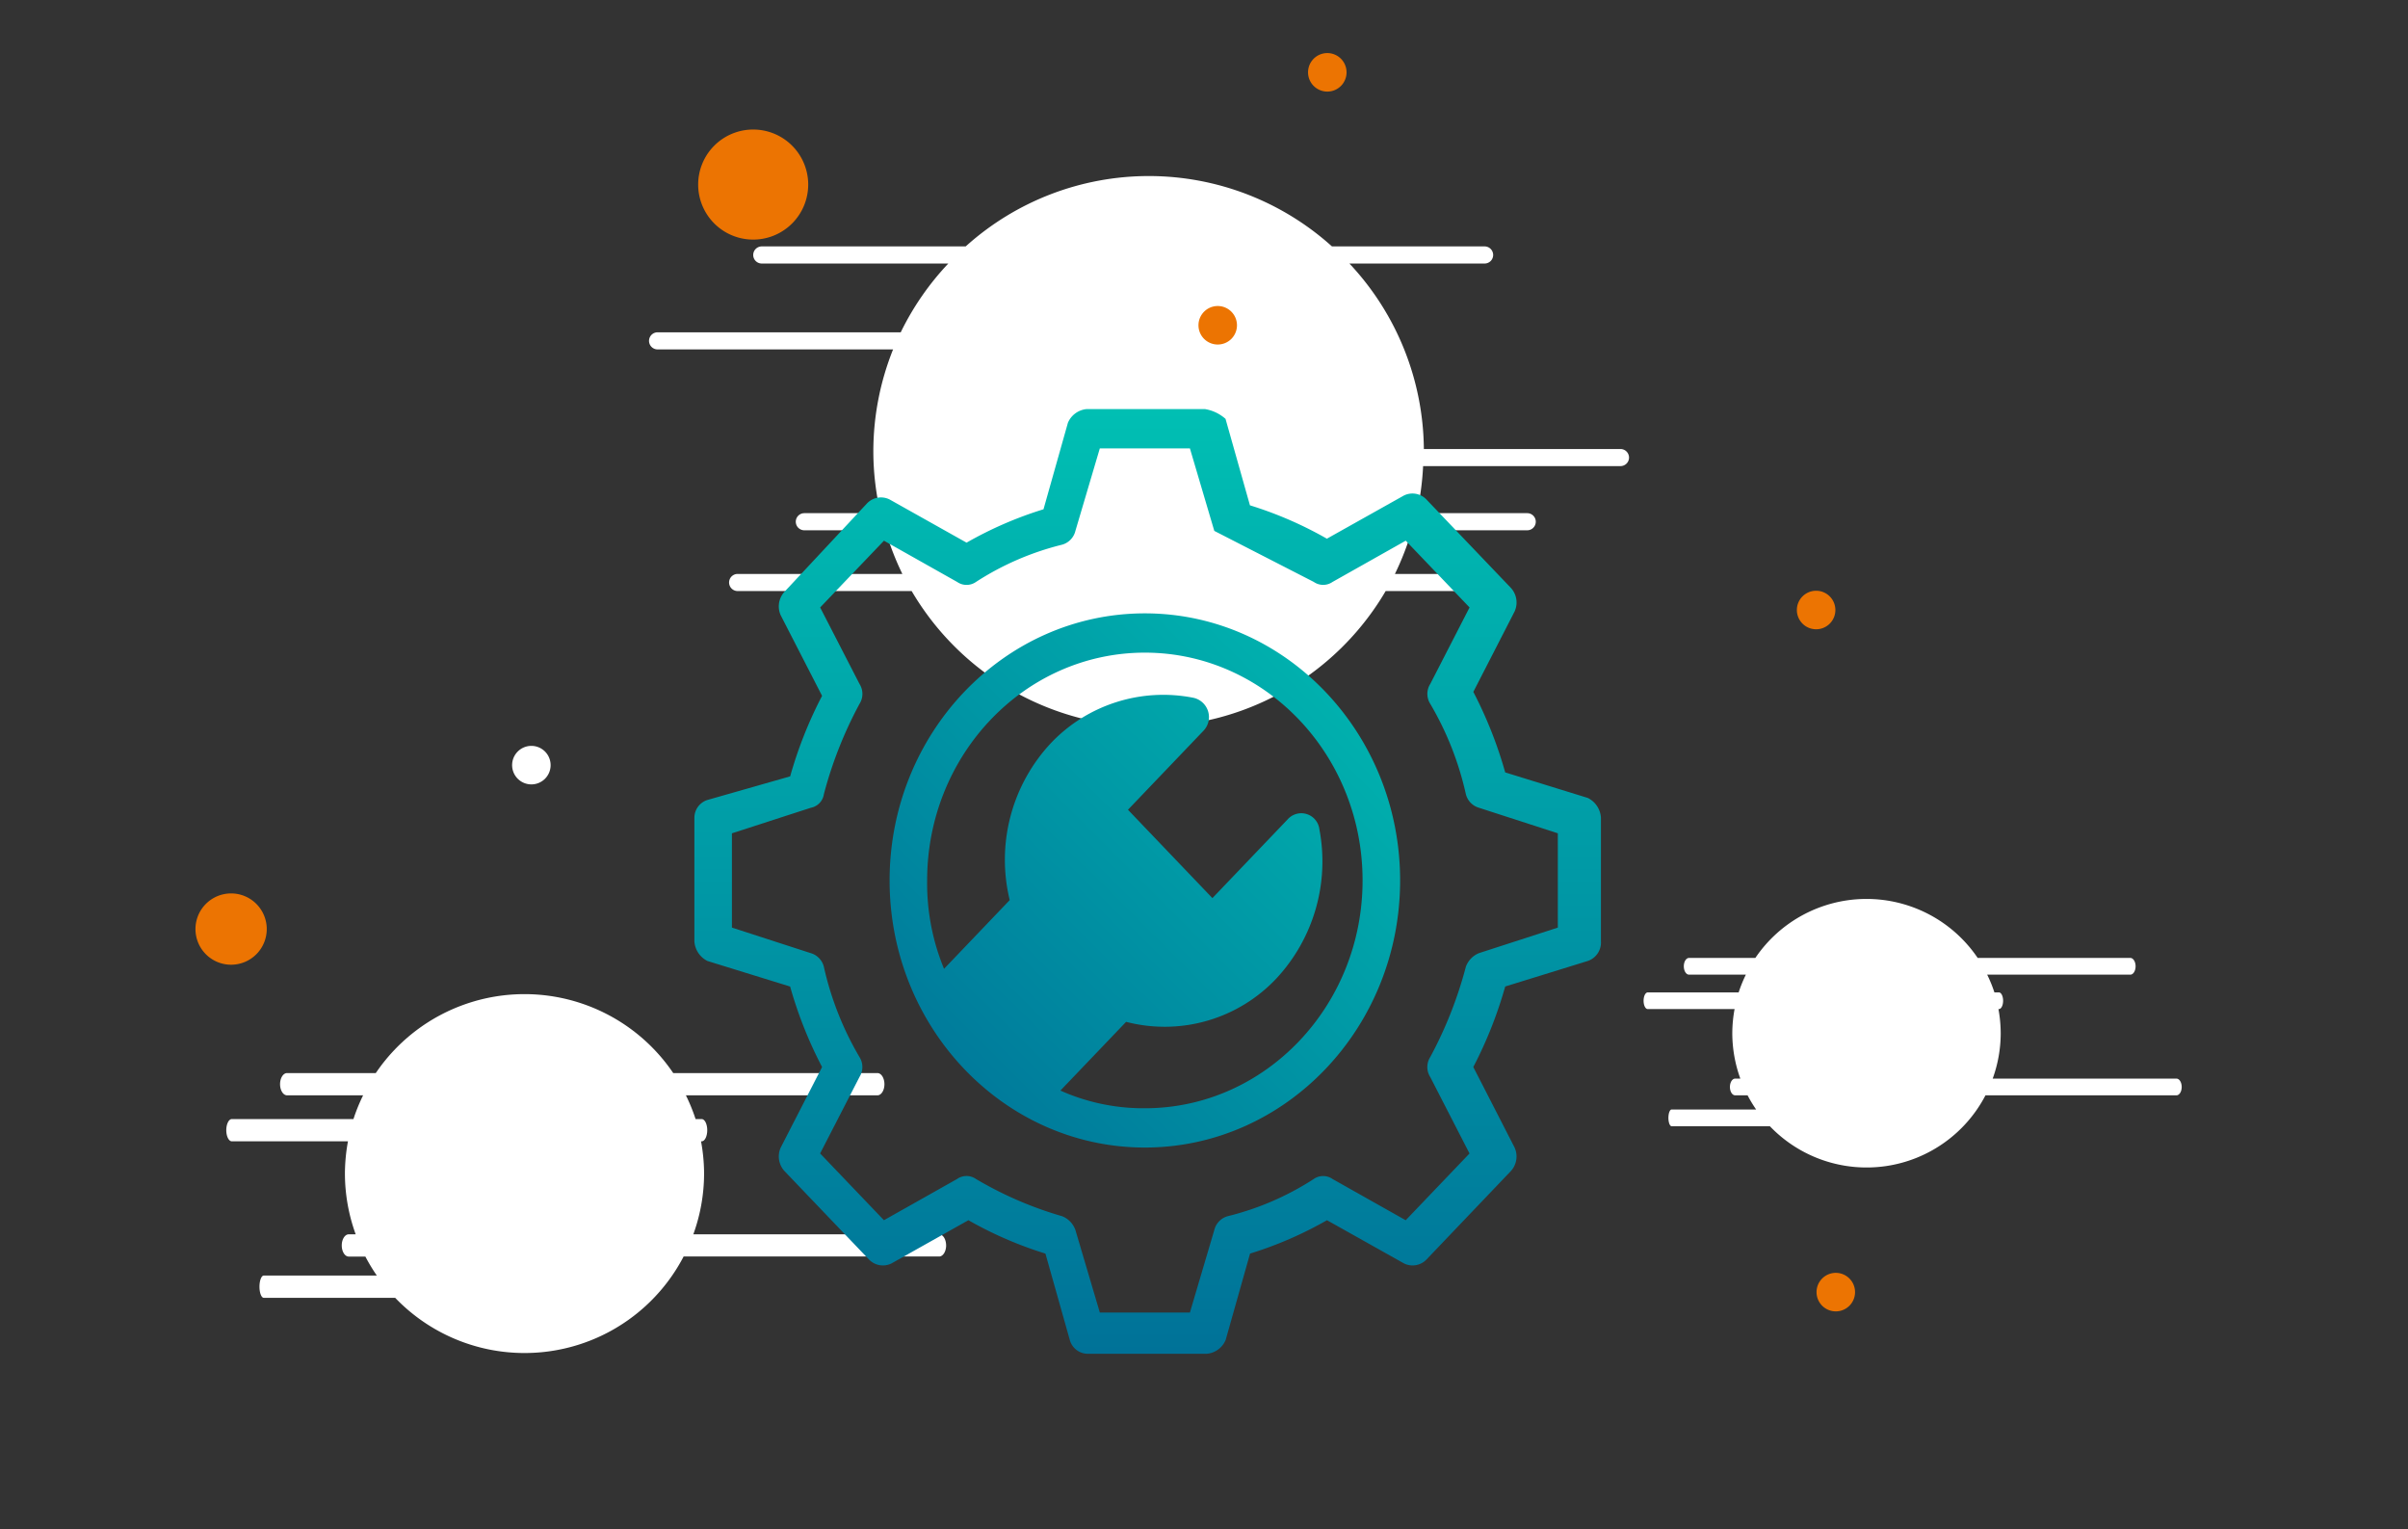
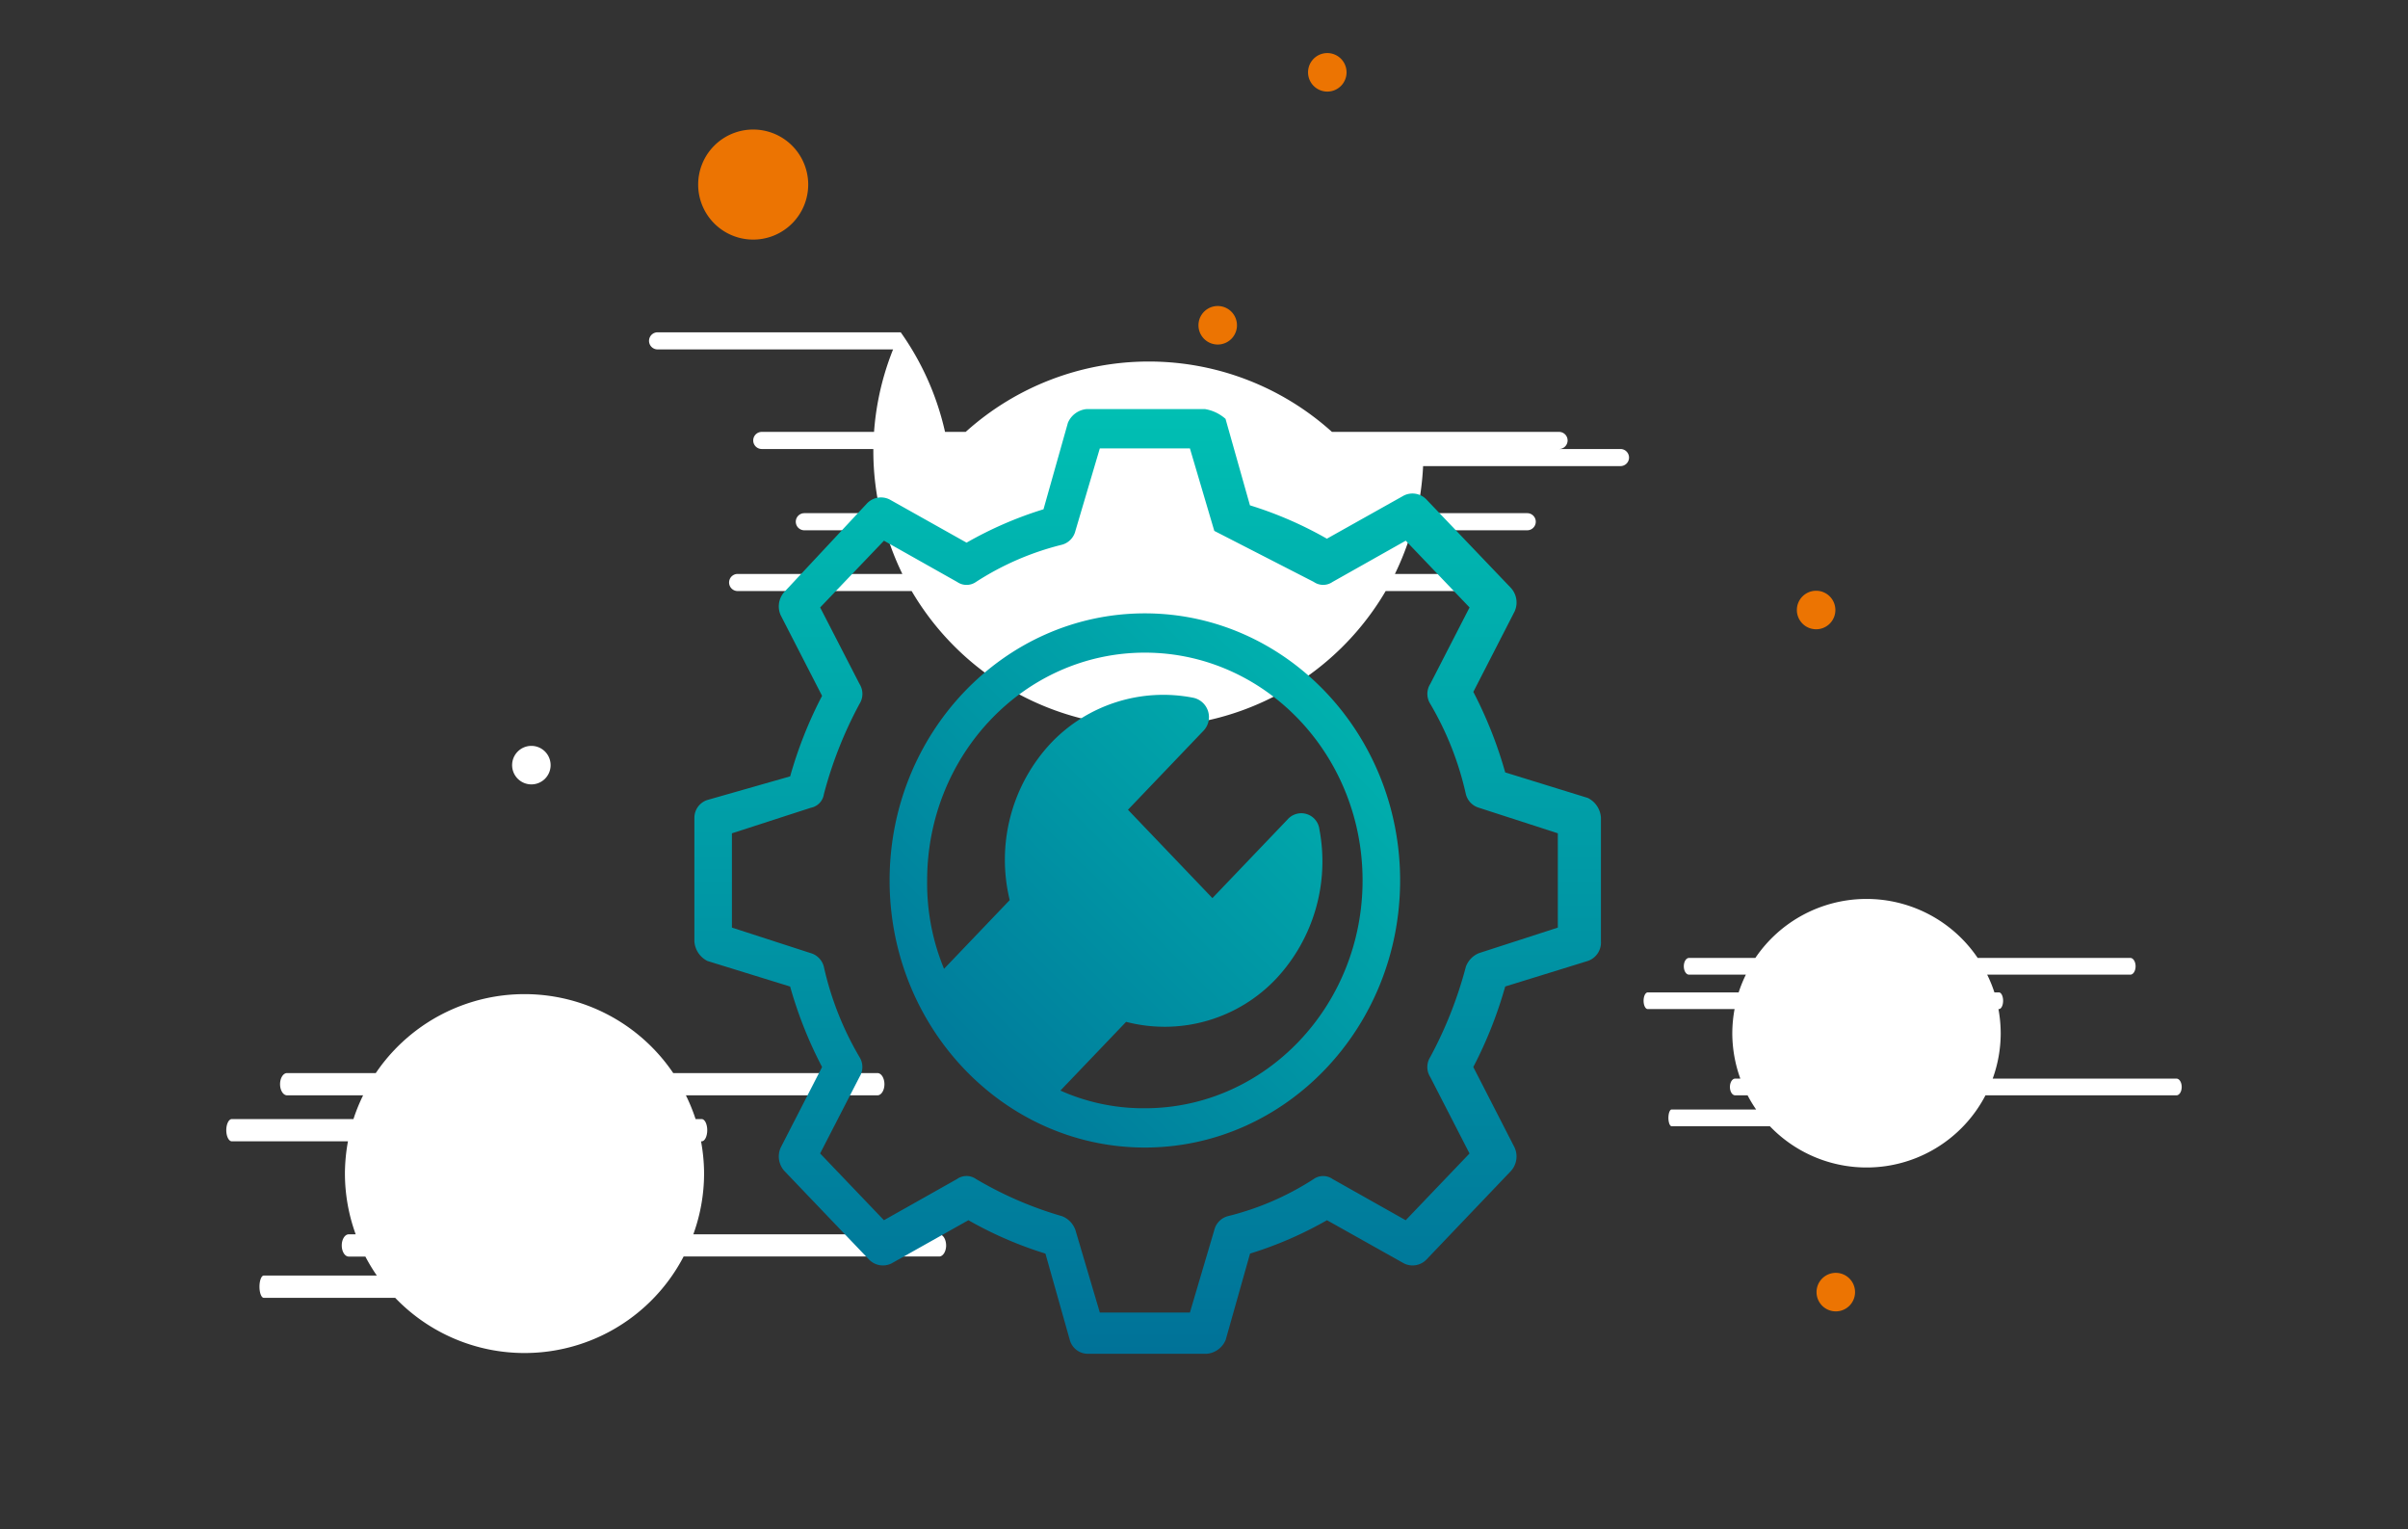
<svg xmlns="http://www.w3.org/2000/svg" id="Groupe_1732" data-name="Groupe 1732" width="281.436" height="178.678" viewBox="0 0 281.436 178.678">
  <rect x="0" y="0" width="281.436" height="178.678" fill="#333333" stroke="none" />
  <defs>
    <clipPath id="clip-path">
      <rect id="Rectangle_83" data-name="Rectangle 83" width="137.028" height="65.483" fill="#fff" />
    </clipPath>
    <clipPath id="clip-path-2">
      <rect id="Rectangle_82" data-name="Rectangle 82" width="115.786" height="54.885" fill="#fff" />
    </clipPath>
    <clipPath id="clip-path-3">
      <rect id="Rectangle_81" data-name="Rectangle 81" width="167.432" height="87.865" fill="#fff" />
    </clipPath>
    <clipPath id="clip-path-4">
      <path id="Tracé_444" data-name="Tracé 444" d="M0,90.063H185.342V-46.457H0Z" transform="translate(0 46.457)" fill="#ec7402" />
    </clipPath>
    <linearGradient id="linear-gradient" x1="0.5" x2="0.5" y2="1" gradientUnits="objectBoundingBox">
      <stop offset="0" stop-color="#00bfb3" />
      <stop offset="1" stop-color="#007298" />
    </linearGradient>
    <linearGradient id="linear-gradient-2" y1="0.957" x2="1" y2="-0.098" gradientUnits="objectBoundingBox">
      <stop offset="0" stop-color="#007298" />
      <stop offset="1" stop-color="#00bfb3" />
    </linearGradient>
  </defs>
  <g id="Groupe_411" data-name="Groupe 411" transform="translate(81.599 15.136)">
    <path id="Tracé_436" data-name="Tracé 436" d="M3.737,7.473a6.43,6.43,0,1,0-6.43-6.43,6.431,6.431,0,0,0,6.43,6.43" transform="translate(2.693 5.386)" fill="#ec7402" />
  </g>
  <g id="Groupe_412" data-name="Groupe 412" transform="translate(22.846 104.387)">
-     <path id="Tracé_437" data-name="Tracé 437" d="M2.747,5.5A4.165,4.165,0,1,0-1.417,1.332,4.164,4.164,0,0,0,2.747,5.5" transform="translate(1.417 2.835)" fill="#ec7402" />
-   </g>
+     </g>
  <g id="Groupe_413" data-name="Groupe 413" transform="translate(0 113.196)">
    <g id="Groupe_225" data-name="Groupe 225">
      <g id="Groupe_224" data-name="Groupe 224" clip-path="url(#clip-path)">
        <g id="Groupe_223" data-name="Groupe 223" transform="translate(26.447 2.939)">
          <path id="Tracé_435" data-name="Tracé 435" d="M55.5,19.388c0-.72-.367-1.3-.817-1.3H25.955a20.888,20.888,0,0,0,1.258-7.1,21.207,21.207,0,0,0-.356-3.767h.073c.361,0,.652-.585.652-1.3s-.291-1.3-.652-1.3h-.711a21.017,21.017,0,0,0-1.131-2.774H47.474c.45,0,.817-.585.817-1.3s-.367-1.3-.817-1.3H23.607a20.989,20.989,0,0,0-34.764,0h-10.37c-.453,0-.817.585-.817,1.3s.364,1.3.817,1.3h8.889a20.611,20.611,0,0,0-1.128,2.774H-27.981c-.359,0-.649.585-.649,1.3s.291,1.3.649,1.3h13.573a21.208,21.208,0,0,0-.356,3.767,20.888,20.888,0,0,0,1.258,7.1h-.811c-.453,0-.817.585-.817,1.3s.364,1.3.817,1.3h1.945a20.855,20.855,0,0,0,1.337,2.219H-24.251c-.273,0-.5.585-.5,1.3s.223,1.3.5,1.3h15.36a20.956,20.956,0,0,0,33.712-4.828H54.686c.45,0,.817-.585.817-1.3" transform="translate(28.63 10.001)" fill="#fff" />
        </g>
      </g>
    </g>
  </g>
  <g id="Groupe_414" data-name="Groupe 414" transform="translate(165.649 102.099)">
    <g id="Groupe_221" data-name="Groupe 221">
      <g id="Groupe_220" data-name="Groupe 220" clip-path="url(#clip-path-2)">
        <g id="Groupe_219" data-name="Groupe 219" transform="translate(26.446 2.939)">
          <path id="Tracé_434" data-name="Tracé 434" d="M41.49,14.493c0-.538-.273-.976-.611-.976H19.4a15.648,15.648,0,0,0,.937-5.307,15.93,15.93,0,0,0-.264-2.818h.056c.267,0,.488-.435.488-.973s-.22-.976-.488-.976H19.6a15.581,15.581,0,0,0-.846-2.075H35.49c.335,0,.611-.438.611-.976s-.276-.976-.611-.976H17.646a15.691,15.691,0,0,0-25.986,0h-7.752c-.338,0-.608.438-.608.976s.27.976.608.976h6.644a15.969,15.969,0,0,0-.843,2.075H-20.914c-.27,0-.488.435-.488.976s.217.973.488.973h10.147a15.66,15.66,0,0,0-.267,2.818,15.65,15.65,0,0,0,.94,5.307H-10.7c-.338,0-.611.438-.611.976s.273.976.611.976h1.452a16.018,16.018,0,0,0,1,1.657h-9.883c-.2,0-.37.438-.37.976s.168.976.37.976H-6.644a15.663,15.663,0,0,0,25.2-3.609H40.879c.338,0,.611-.438.611-.976" transform="translate(21.402 7.476)" fill="#fff" />
        </g>
      </g>
    </g>
  </g>
  <g id="Groupe_415" data-name="Groupe 415" transform="translate(49.408 0)" style="isolation: isolate">
    <g id="Groupe_217" data-name="Groupe 217">
      <g id="Groupe_216" data-name="Groupe 216" clip-path="url(#clip-path-3)">
        <g id="Groupe_215" data-name="Groupe 215" transform="translate(26.449 20.57)">
-           <path id="Tracé_433" data-name="Tracé 433" d="M75.56,21.7a1,1,0,0,0-1-1H51.581a32.037,32.037,0,0,0-8.7-21.672h15.8a1,1,0,0,0,1-1,1,1,0,0,0-1-1H40.84a31.969,31.969,0,0,0-42.807,0H-25.8a1,1,0,0,0-1,1,1,1,0,0,0,1,1H-4A32.306,32.306,0,0,0-9.56,7.064H-37.977a1,1,0,0,0-1,1,1,1,0,0,0,1,1h27.523a32.074,32.074,0,0,0-2.307,11.919,31.7,31.7,0,0,0,.843,7.214h-8.907a1,1,0,0,0-1,1,1,1,0,0,0,1,1h9.48a32.79,32.79,0,0,0,1.975,5.1H-28.62a1,1,0,0,0-1,1,1,1,0,0,0,1,1H-8.282a32.119,32.119,0,0,0,55.4,0h8.748a1,1,0,0,0,0-2H48.2a32.79,32.79,0,0,0,1.975-5.1H63.661a1,1,0,0,0,0-2H50.752a32.2,32.2,0,0,0,.741-5.5H74.561a1,1,0,0,0,1-1" transform="translate(38.976 11.194)" fill="#fff" />
+           <path id="Tracé_433" data-name="Tracé 433" d="M75.56,21.7a1,1,0,0,0-1-1H51.581h15.8a1,1,0,0,0,1-1,1,1,0,0,0-1-1H40.84a31.969,31.969,0,0,0-42.807,0H-25.8a1,1,0,0,0-1,1,1,1,0,0,0,1,1H-4A32.306,32.306,0,0,0-9.56,7.064H-37.977a1,1,0,0,0-1,1,1,1,0,0,0,1,1h27.523a32.074,32.074,0,0,0-2.307,11.919,31.7,31.7,0,0,0,.843,7.214h-8.907a1,1,0,0,0-1,1,1,1,0,0,0,1,1h9.48a32.79,32.79,0,0,0,1.975,5.1H-28.62a1,1,0,0,0-1,1,1,1,0,0,0,1,1H-8.282a32.119,32.119,0,0,0,55.4,0h8.748a1,1,0,0,0,0-2H48.2a32.79,32.79,0,0,0,1.975-5.1H63.661a1,1,0,0,0,0-2H50.752a32.2,32.2,0,0,0,.741-5.5H74.561a1,1,0,0,0,1-1" transform="translate(38.976 11.194)" fill="#fff" />
        </g>
      </g>
    </g>
  </g>
  <g id="Groupe_416" data-name="Groupe 416" transform="translate(212.313 148.728)">
    <path id="Tracé_441" data-name="Tracé 441" d="M1.483,2.968A2.25,2.25,0,1,1,3.731.72,2.248,2.248,0,0,1,1.483,2.968" transform="translate(0.765 1.531)" fill="#ec7402" />
  </g>
  <g id="Groupe_417" data-name="Groupe 417" transform="translate(210.014 69.028)">
    <path id="Tracé_441-2" data-name="Tracé 441" d="M1.483,2.968A2.25,2.25,0,1,1,3.731.72,2.248,2.248,0,0,1,1.483,2.968" transform="translate(0.765 1.531)" fill="#ec7402" />
  </g>
  <g id="Groupe_418" data-name="Groupe 418" transform="translate(152.883 6.202)">
    <path id="Tracé_439" data-name="Tracé 439" d="M1.483,2.968A2.25,2.25,0,1,1,3.731.72,2.248,2.248,0,0,1,1.483,2.968" transform="translate(0.765 1.531)" fill="#ec7402" />
  </g>
  <g id="Groupe_235" data-name="Groupe 235" transform="translate(44.447 27.178)" clip-path="url(#clip-path-4)">
    <g id="Groupe_229" data-name="Groupe 229" transform="translate(95.629 8.579)">
      <path id="Tracé_438" data-name="Tracé 438" d="M1.483,2.968A2.25,2.25,0,1,1,3.731.72,2.248,2.248,0,0,1,1.483,2.968" transform="translate(0.765 1.531)" fill="#ec7402" />
    </g>
    <g id="Groupe_231" data-name="Groupe 231" transform="translate(15.411 59.975)">
      <path id="Tracé_440" data-name="Tracé 440" d="M1.483,2.968A2.25,2.25,0,1,1,3.731.72,2.248,2.248,0,0,1,1.483,2.968" transform="translate(0.765 1.531)" fill="#fff" />
    </g>
    <g id="Groupe_233" data-name="Groupe 233" transform="translate(36.71 20.627)">
      <path id="Tracé_442" data-name="Tracé 442" d="M1.014,30.124A2.188,2.188,0,0,0-.523,32.19V46.645a2.76,2.76,0,0,0,1.537,2.3l9.653,2.983A48.9,48.9,0,0,0,14.4,61.332L9.568,70.739a2.526,2.526,0,0,0,.441,2.753L19.88,83.819a2.255,2.255,0,0,0,2.633.461l8.992-5.049a44.8,44.8,0,0,0,9,3.9l2.85,10.1a2.193,2.193,0,0,0,2.2,1.607h13.82a2.649,2.649,0,0,0,2.192-1.607l2.853-10.1a44.7,44.7,0,0,0,8.992-3.9l9,5.049a2.256,2.256,0,0,0,2.633-.461L94.9,73.492a2.525,2.525,0,0,0,.438-2.753l-4.825-9.407a49.283,49.283,0,0,0,3.729-9.409l9.65-2.983a2.272,2.272,0,0,0,1.537-2.3V32.19a2.76,2.76,0,0,0-1.537-2.3l-9.65-2.983A49.359,49.359,0,0,0,90.516,17.5L95.341,8.1A2.525,2.525,0,0,0,94.9,5.343L85.032-4.983A2.256,2.256,0,0,0,82.4-5.445L73.4-.4a44.7,44.7,0,0,0-8.992-3.9l-2.853-10.1a4.771,4.771,0,0,0-2.413-1.146H45.325a2.642,2.642,0,0,0-2.192,1.6L40.28-3.837a44.543,44.543,0,0,0-8.992,3.9l-9-5.049a2.255,2.255,0,0,0-2.633.458L10.009,5.8a2.526,2.526,0,0,0-.441,2.753L14.4,17.961a49.05,49.05,0,0,0-3.729,9.409ZM71.87,4.652a1.919,1.919,0,0,0,2.192,0L82.616-.167l7.458,7.8-4.6,8.951a2.169,2.169,0,0,0,0,2.3,36.246,36.246,0,0,1,4.167,10.556,2.222,2.222,0,0,0,1.537,1.6l9.213,2.983V45.041l-9.213,2.983a2.717,2.717,0,0,0-1.537,1.6A47.731,47.731,0,0,1,85.47,60.183a2.169,2.169,0,0,0,0,2.3l4.6,8.951-7.458,7.8-8.554-4.819a1.919,1.919,0,0,0-2.192,0A33.046,33.046,0,0,1,61.779,78.77a2.228,2.228,0,0,0-1.537,1.607l-2.85,9.639H46.862l-2.853-9.639a2.717,2.717,0,0,0-1.534-1.607,43.393,43.393,0,0,1-10.091-4.358,1.924,1.924,0,0,0-2.2,0l-8.554,4.819-7.458-7.8,4.608-8.951a2.169,2.169,0,0,0,0-2.3,36.335,36.335,0,0,1-4.17-10.556,2.218,2.218,0,0,0-1.534-1.6L3.864,45.041V34.024l9.216-2.983a1.905,1.905,0,0,0,1.534-1.6,47.742,47.742,0,0,1,4.17-10.556,2.169,2.169,0,0,0,0-2.3L14.176,7.635l7.458-7.8,8.554,4.819a1.924,1.924,0,0,0,2.2,0A33.056,33.056,0,0,1,42.475.294a2.215,2.215,0,0,0,1.534-1.607l2.853-9.639H57.391l2.85,9.639" transform="translate(0.523 15.539)" fill="url(#linear-gradient)" />
    </g>
    <g id="Groupe_234" data-name="Groupe 234" transform="translate(59.526 44.49)">
      <path id="Tracé_443" data-name="Tracé 443" d="M19.681,41.176c16.453,0,29.833-14,29.833-31.208S36.134-21.24,19.681-21.24s-29.833,14-29.833,31.208S3.228,41.176,19.681,41.176M-5.765,9.968c0-14.684,11.4-26.618,25.446-26.618S45.126-4.716,45.126,9.968s-11.4,26.618-25.446,26.618A23.83,23.83,0,0,1,9.81,34.52l7.679-8.031a17.931,17.931,0,0,0,17.547-5.049A20.084,20.084,0,0,0,40.081,4a2.132,2.132,0,0,0-3.729-1.149l-8.775,9.18L17.706,1.708,26.481-7.47a2.31,2.31,0,0,0-1.1-3.9A18.117,18.117,0,0,0,8.714-6.094,19.946,19.946,0,0,0,3.886,12.263L-3.79,20.294A26.139,26.139,0,0,1-5.765,9.968" transform="translate(10.152 21.24)" fill="url(#linear-gradient-2)" />
    </g>
  </g>
</svg>